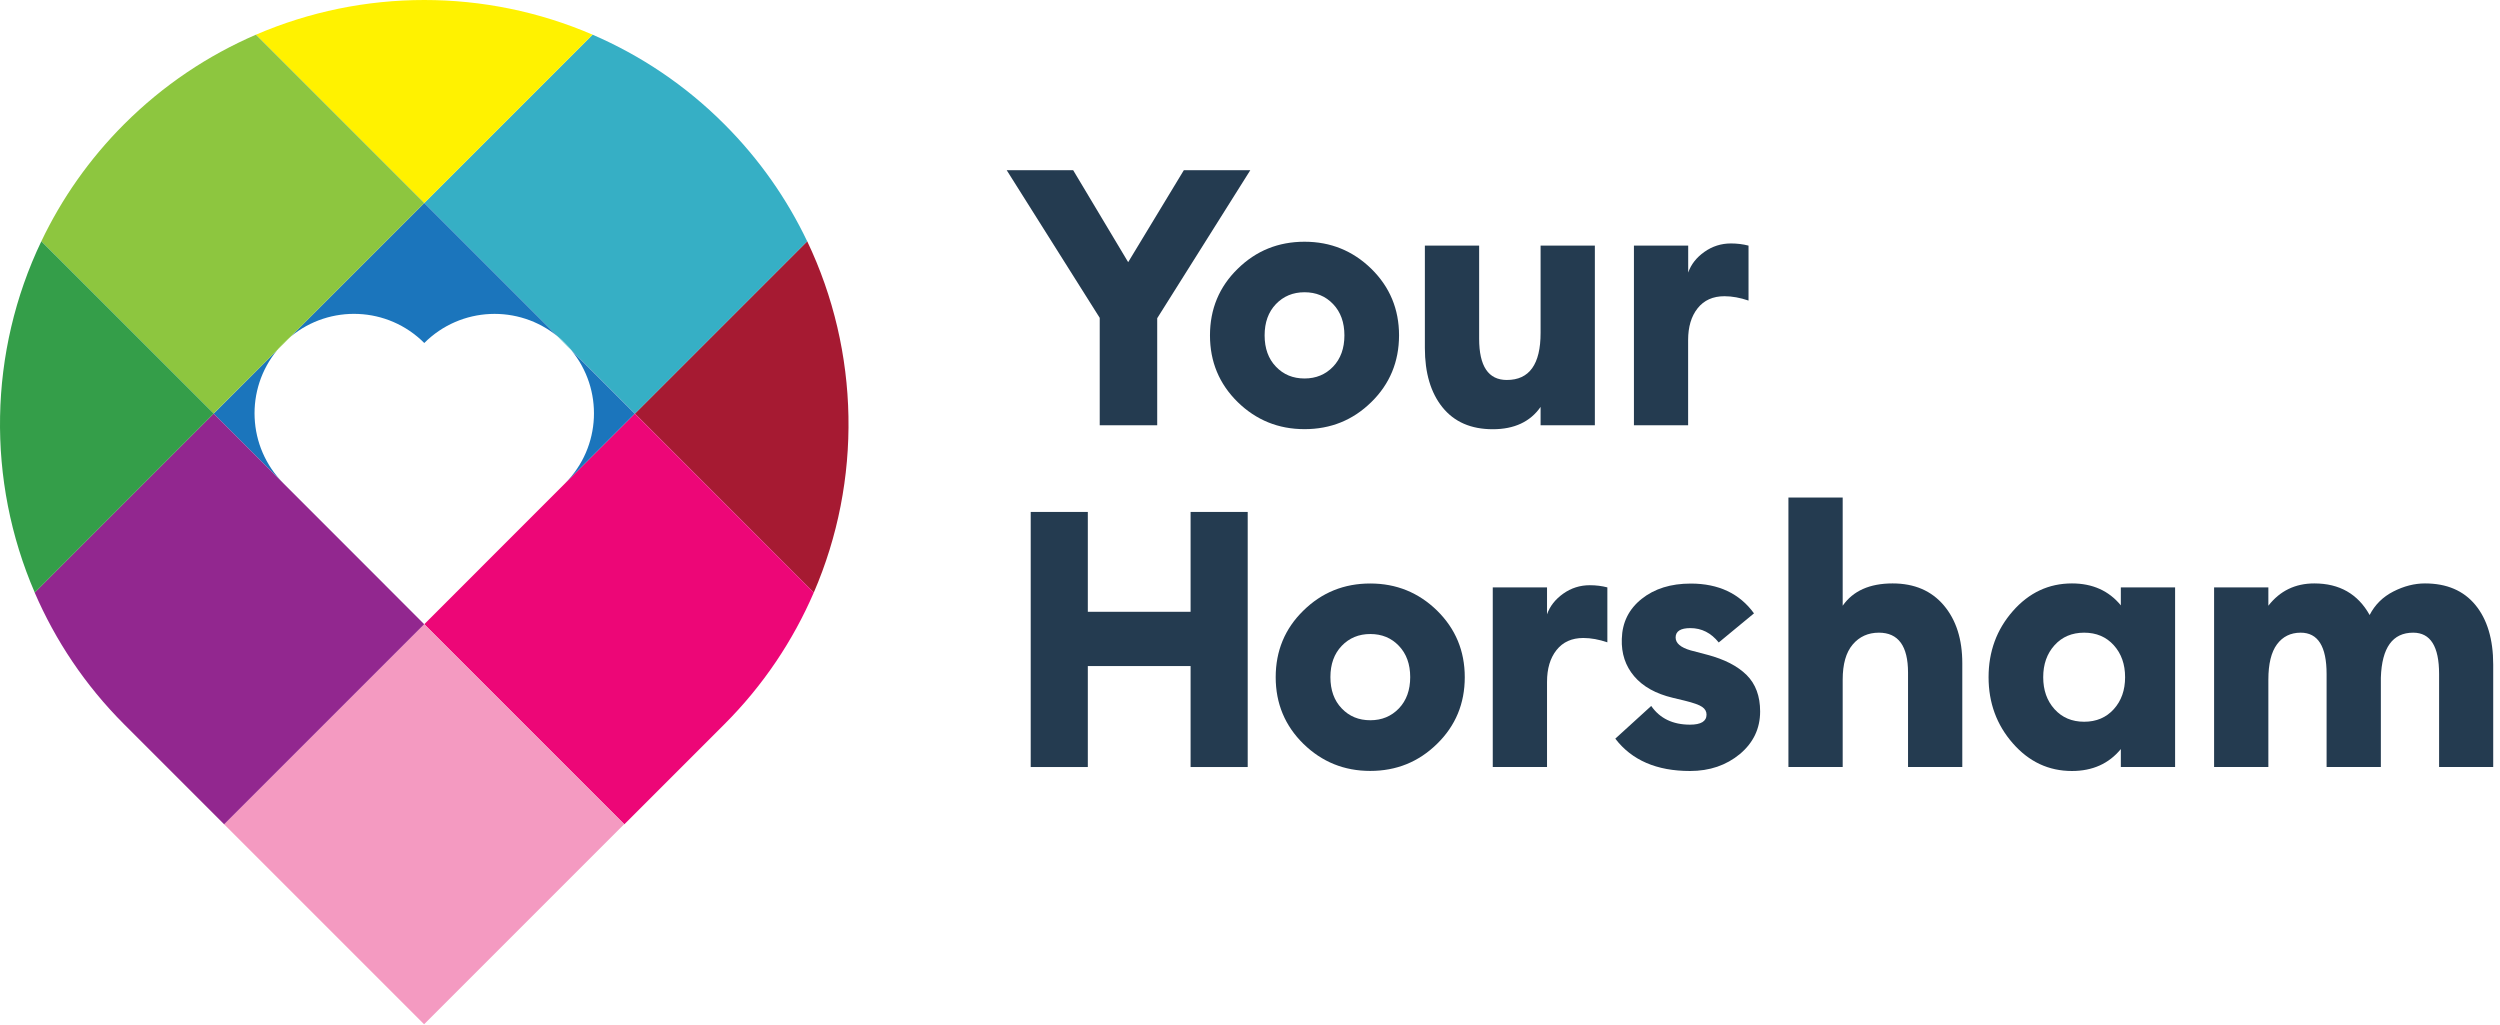
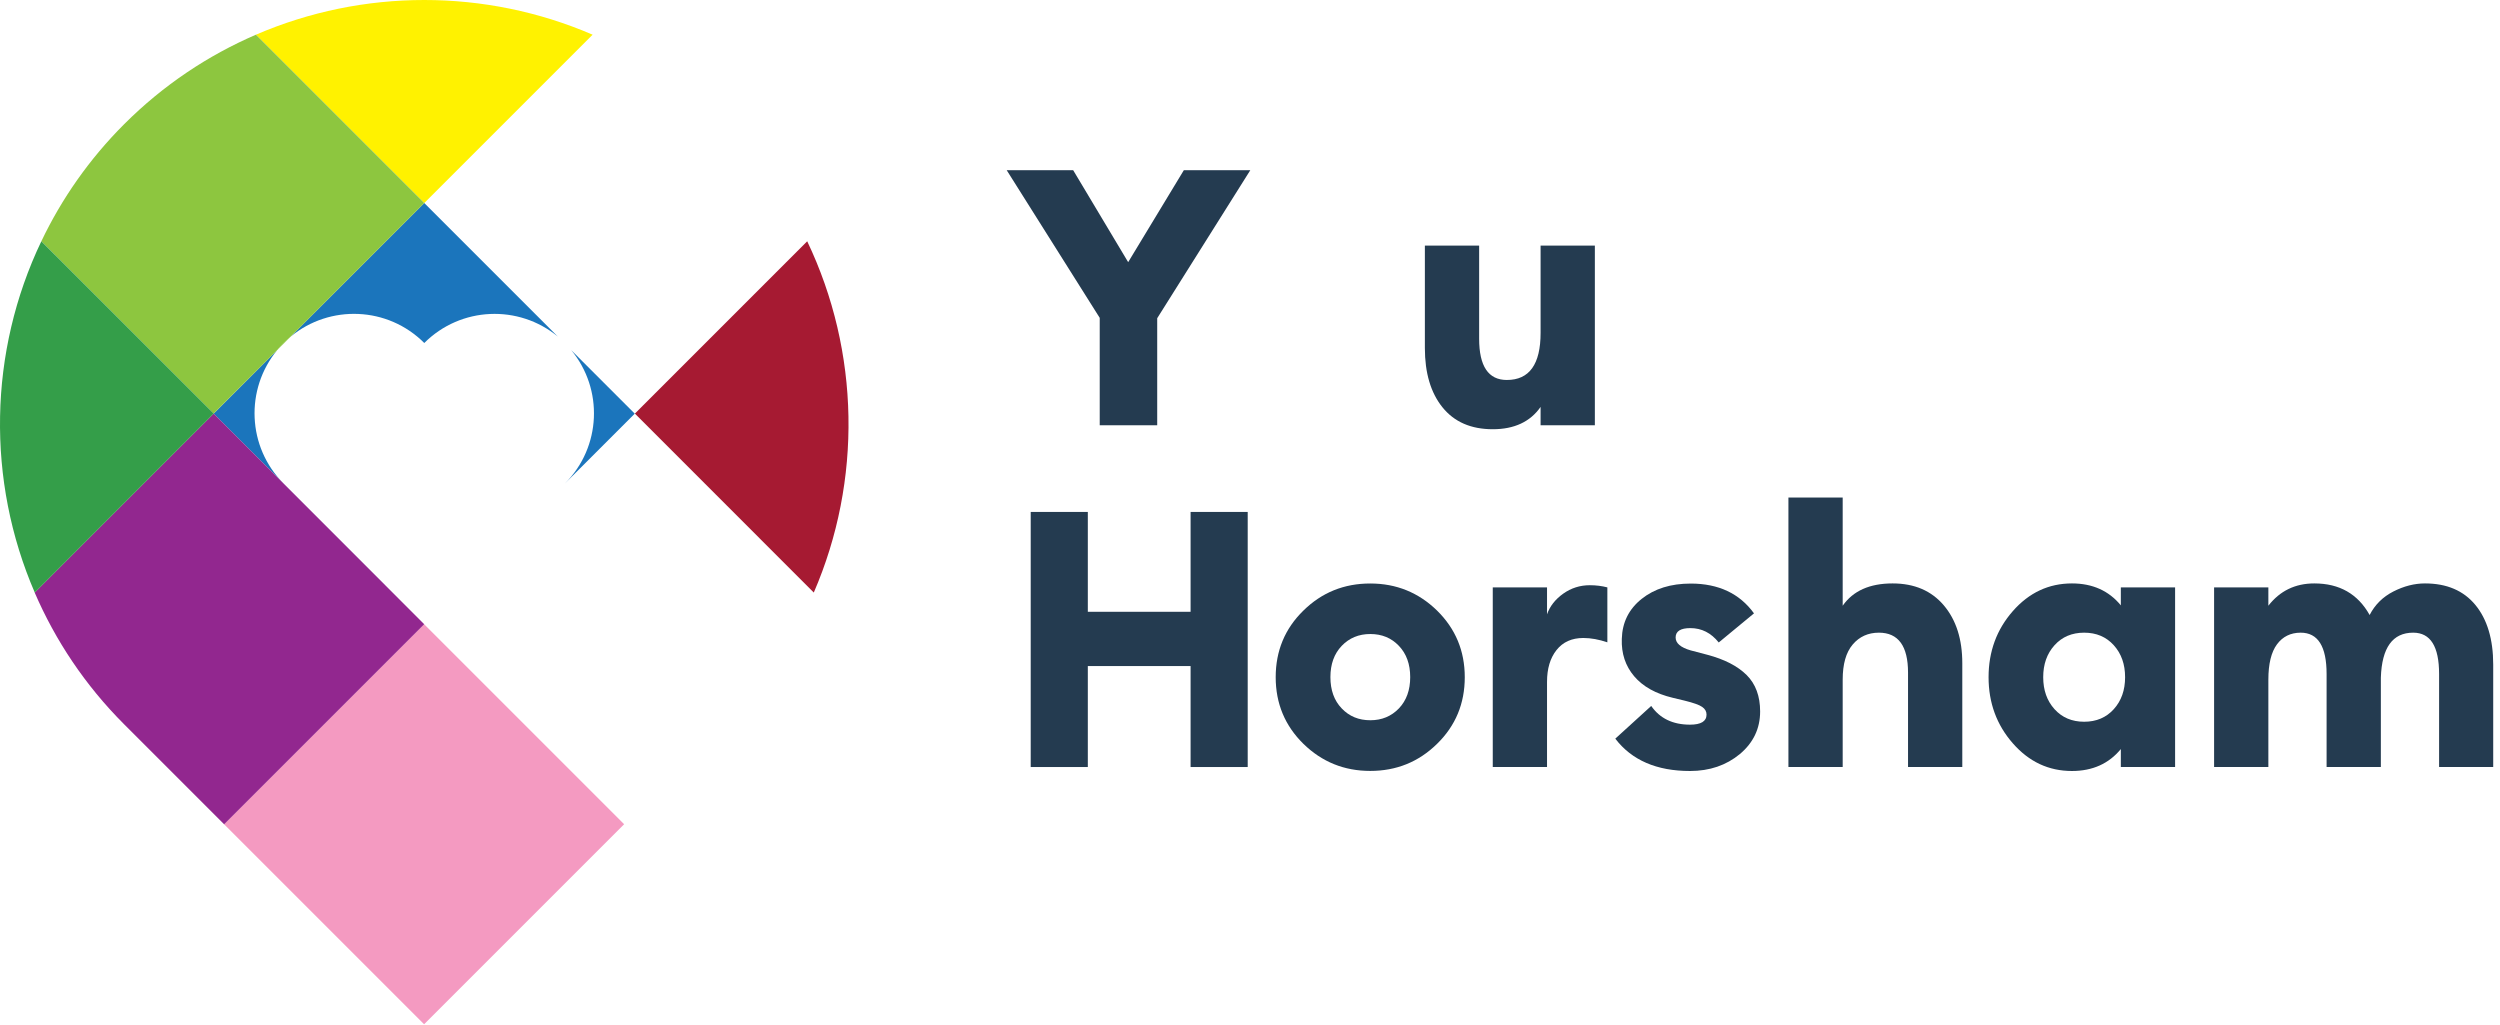
<svg xmlns="http://www.w3.org/2000/svg" width="100%" height="100%" viewBox="0 0 334 137" version="1.1" xml:space="preserve" style="fill-rule:evenodd;clip-rule:evenodd;stroke-linejoin:round;stroke-miterlimit:2;">
  <g transform="matrix(1,0,0,1,-33.997,-34.095)">
    <g>
      <g>
        <path d="M142.72,113.26C149.19,98.29 148.89,81.1 141.84,66.33L118.82,89.35L142.72,113.26Z" style="fill:rgb(166,26,50);fill-rule:nonzero;" />
-         <path d="M109.46,79.92C109.15,79.61 108.84,79.33 108.51,79.06L110.32,80.87C110.05,80.54 109.77,80.22 109.46,79.92Z" style="fill:rgb(54,175,197);fill-rule:nonzero;" />
-         <path d="M113.17,38.73L90.68,61.22L108.52,79.06C108.85,79.33 109.17,79.61 109.47,79.92C109.77,80.23 110.06,80.54 110.33,80.87L118.82,89.36L141.84,66.34C139.14,60.68 135.46,55.38 130.77,50.69C125.55,45.46 119.56,41.49 113.17,38.73Z" style="fill:rgb(54,175,197);fill-rule:nonzero;" />
-         <path d="M90.68,117.49L117.41,144.22L130.77,130.86C135.99,125.64 139.96,119.65 142.72,113.26L118.81,89.35L90.68,117.49Z" style="fill:rgb(237,6,119);fill-rule:nonzero;" />
        <g transform="matrix(0.707,-0.707,0.707,0.707,-75.419,106.359)">
          <rect x="71.78" y="125.32" width="37.8" height="37.8" style="fill:rgb(244,154,193);" />
        </g>
        <path d="M109.46,98.7L90.67,117.49L118.8,89.36L110.31,80.87C114.63,86.08 114.35,93.82 109.46,98.7Z" style="fill:rgb(27,117,188);fill-rule:nonzero;" />
        <path d="M90.68,79.92C95.56,75.04 103.3,74.75 108.52,79.06L90.68,61.22L72.84,79.06C78.06,74.75 85.8,75.03 90.68,79.92Z" style="fill:rgb(27,117,188);fill-rule:nonzero;" />
        <path d="M71.03,80.87L62.54,89.36L90.67,117.49L71.89,98.7C67.01,93.82 66.73,86.08 71.03,80.87Z" style="fill:rgb(27,117,188);fill-rule:nonzero;" />
        <path d="M62.54,89.35L38.63,113.26C41.39,119.65 45.36,125.64 50.58,130.86L63.94,144.22L90.67,117.49L62.54,89.35Z" style="fill:rgb(146,39,143);fill-rule:nonzero;" />
        <path d="M113.17,38.73C98.85,32.55 82.51,32.55 68.19,38.73L90.68,61.22L113.17,38.73Z" style="fill:rgb(255,242,0);fill-rule:nonzero;" />
        <path d="M71.89,79.92C71.58,80.23 71.3,80.54 71.03,80.87L72.84,79.06C72.52,79.33 72.2,79.61 71.89,79.92Z" style="fill:rgb(141,198,63);fill-rule:nonzero;" />
        <path d="M71.03,80.87C71.3,80.54 71.58,80.22 71.89,79.92C72.2,79.62 72.51,79.33 72.84,79.06L90.68,61.22L68.19,38.73C61.8,41.49 55.81,45.46 50.59,50.68C45.91,55.36 42.22,60.67 39.52,66.33L62.54,89.35L71.03,80.87Z" style="fill:rgb(141,198,63);fill-rule:nonzero;" />
        <path d="M39.52,66.33C32.46,81.1 32.17,98.29 38.64,113.26L62.55,89.35L39.52,66.33Z" style="fill:rgb(52,158,73);fill-rule:nonzero;" />
      </g>
      <g>
        <path d="M180.92,90.91L180.92,76.56L168.49,56.83L177.37,56.83L184.72,69.12L192.16,56.83L201.04,56.83L188.6,76.61L188.6,90.91L180.92,90.91Z" style="fill:rgb(36,59,80);fill-rule:nonzero;" />
-         <path d="M217.21,87.81C214.75,90.23 211.77,91.43 208.28,91.43C204.79,91.43 201.82,90.22 199.35,87.81C196.89,85.39 195.65,82.43 195.65,78.91C195.65,75.39 196.88,72.42 199.35,70.01C201.81,67.59 204.79,66.39 208.28,66.39C211.77,66.39 214.74,67.6 217.21,70.01C219.67,72.43 220.91,75.39 220.91,78.91C220.9,82.43 219.67,85.4 217.21,87.81ZM204.46,83.08C205.47,84.14 206.74,84.66 208.28,84.66C209.82,84.66 211.09,84.13 212.1,83.08C213.11,82.02 213.61,80.63 213.61,78.9C213.61,77.17 213.11,75.78 212.1,74.72C211.09,73.66 209.82,73.14 208.28,73.14C206.74,73.14 205.47,73.67 204.46,74.72C203.45,75.78 202.95,77.17 202.95,78.9C202.95,80.63 203.45,82.03 204.46,83.08Z" style="fill:rgb(36,59,80);fill-rule:nonzero;" />
        <path d="M233.43,91.44C230.52,91.44 228.28,90.46 226.71,88.51C225.14,86.56 224.36,83.92 224.36,80.59L224.36,66.91L231.61,66.91L231.61,79.34C231.61,83.02 232.84,84.86 235.31,84.86C238.32,84.86 239.82,82.76 239.82,78.57L239.82,66.91L247.07,66.91L247.07,90.91L239.82,90.91L239.82,88.46C238.44,90.44 236.31,91.44 233.43,91.44Z" style="fill:rgb(36,59,80);fill-rule:nonzero;" />
-         <path d="M252.29,90.91L252.29,66.91L259.54,66.91L259.54,70.51C259.92,69.42 260.64,68.5 261.7,67.75C262.76,67 263.94,66.62 265.25,66.62C266.08,66.62 266.87,66.72 267.6,66.91L267.6,74.25C266.48,73.87 265.41,73.67 264.38,73.67C262.84,73.67 261.65,74.21 260.8,75.28C259.95,76.35 259.53,77.77 259.53,79.53L259.53,90.91L252.29,90.91Z" style="fill:rgb(36,59,80);fill-rule:nonzero;" />
      </g>
      <g>
        <path d="M171.7,136.57L171.7,102.49L179.33,102.49L179.33,115.83L193.06,115.83L193.06,102.49L200.69,102.49L200.69,136.57L193.06,136.57L193.06,123.08L179.33,123.08L179.33,136.57L171.7,136.57Z" style="fill:rgb(36,59,80);fill-rule:nonzero;" />
        <path d="M225.99,133.47C223.53,135.89 220.55,137.09 217.06,137.09C213.57,137.09 210.6,135.88 208.13,133.47C205.67,131.05 204.43,128.09 204.43,124.57C204.43,121.05 205.66,118.08 208.13,115.67C210.59,113.25 213.57,112.05 217.06,112.05C220.55,112.05 223.52,113.26 225.99,115.67C228.45,118.09 229.69,121.05 229.69,124.57C229.69,128.09 228.46,131.06 225.99,133.47ZM213.25,128.74C214.26,129.8 215.53,130.32 217.07,130.32C218.61,130.32 219.88,129.79 220.89,128.74C221.9,127.68 222.4,126.29 222.4,124.56C222.4,122.83 221.9,121.44 220.89,120.38C219.88,119.32 218.61,118.8 217.07,118.8C215.53,118.8 214.26,119.33 213.25,120.38C212.24,121.44 211.74,122.83 211.74,124.56C211.74,126.29 212.24,127.69 213.25,128.74Z" style="fill:rgb(36,59,80);fill-rule:nonzero;" />
        <path d="M233.43,136.57L233.43,112.57L240.68,112.57L240.68,116.17C241.06,115.08 241.79,114.16 242.84,113.41C243.9,112.66 245.08,112.28 246.39,112.28C247.22,112.28 248.01,112.38 248.74,112.57L248.74,119.91C247.62,119.53 246.55,119.33 245.53,119.33C243.99,119.33 242.8,119.87 241.95,120.94C241.1,122.01 240.68,123.43 240.68,125.19L240.68,136.57L233.43,136.57Z" style="fill:rgb(36,59,80);fill-rule:nonzero;" />
        <path d="M259.78,137.1C255.33,137.1 252,135.66 249.8,132.78L254.6,128.41C255.75,130.07 257.48,130.91 259.78,130.91C261.25,130.91 261.99,130.46 261.99,129.57C261.99,129.15 261.8,128.81 261.41,128.54C261.03,128.27 260.24,127.99 259.06,127.7L257.48,127.32C255.21,126.78 253.49,125.82 252.32,124.44C251.15,123.06 250.6,121.4 250.67,119.45C250.73,117.24 251.62,115.46 253.33,114.1C255.04,112.74 257.22,112.06 259.88,112.06C263.59,112.06 266.41,113.39 268.33,116.04L263.62,119.93C262.6,118.65 261.33,118.01 259.83,118.01C258.52,118.01 257.86,118.43 257.86,119.26C257.86,120.03 258.53,120.6 259.88,120.99L262.09,121.57C264.39,122.18 266.14,123.08 267.35,124.28C268.55,125.48 269.15,127.1 269.15,129.15C269.15,131.42 268.25,133.32 266.44,134.84C264.62,136.34 262.41,137.1 259.78,137.1Z" style="fill:rgb(36,59,80);fill-rule:nonzero;" />
        <path d="M280.18,136.57L272.93,136.57L272.93,100.57L280.18,100.57L280.18,115.02C281.56,113.04 283.78,112.04 286.85,112.04C289.76,112.04 292.04,113.02 293.69,114.97C295.34,116.92 296.16,119.5 296.16,122.7L296.16,136.57L288.91,136.57L288.91,123.95C288.91,120.4 287.61,118.62 285.02,118.62C283.58,118.62 282.41,119.15 281.52,120.2C280.62,121.26 280.18,122.82 280.18,124.9L280.18,136.57Z" style="fill:rgb(36,59,80);fill-rule:nonzero;" />
        <path d="M310.81,137.1C307.7,137.1 305.07,135.87 302.91,133.4C300.75,130.94 299.67,127.99 299.67,124.57C299.67,121.15 300.75,118.2 302.91,115.74C305.07,113.28 307.7,112.04 310.81,112.04C313.56,112.04 315.74,113.02 317.34,114.97L317.34,112.57L324.59,112.57L324.59,136.57L317.34,136.57L317.34,134.17C315.74,136.12 313.56,137.1 310.81,137.1ZM308.48,128.84C309.49,129.96 310.81,130.52 312.44,130.52C314.07,130.52 315.39,129.96 316.4,128.84C317.41,127.72 317.91,126.3 317.91,124.57C317.91,122.84 317.41,121.42 316.4,120.3C315.39,119.18 314.07,118.62 312.44,118.62C310.81,118.62 309.49,119.18 308.48,120.3C307.47,121.42 306.97,122.84 306.97,124.57C306.97,126.3 307.47,127.72 308.48,128.84Z" style="fill:rgb(36,59,80);fill-rule:nonzero;" />
        <path d="M359.86,136.57L359.86,124.14C359.86,120.46 358.71,118.62 356.4,118.62C353.65,118.62 352.21,120.62 352.08,124.62L352.08,136.57L344.83,136.57L344.83,124.14C344.83,120.46 343.68,118.62 341.37,118.62C340.03,118.62 338.97,119.14 338.2,120.18C337.43,121.22 337.05,122.8 337.05,124.91L337.05,136.57L329.8,136.57L329.8,112.57L337.05,112.57L337.05,115.02C338.59,113.04 340.63,112.04 343.19,112.04C346.55,112.04 349.01,113.45 350.58,116.26C351.29,114.88 352.34,113.84 353.75,113.12C355.16,112.4 356.57,112.04 357.97,112.04C360.88,112.04 363.13,113 364.71,114.92C366.29,116.84 367.09,119.5 367.09,122.89L367.09,136.57L359.86,136.57Z" style="fill:rgb(36,59,80);fill-rule:nonzero;" />
      </g>
    </g>
  </g>
</svg>